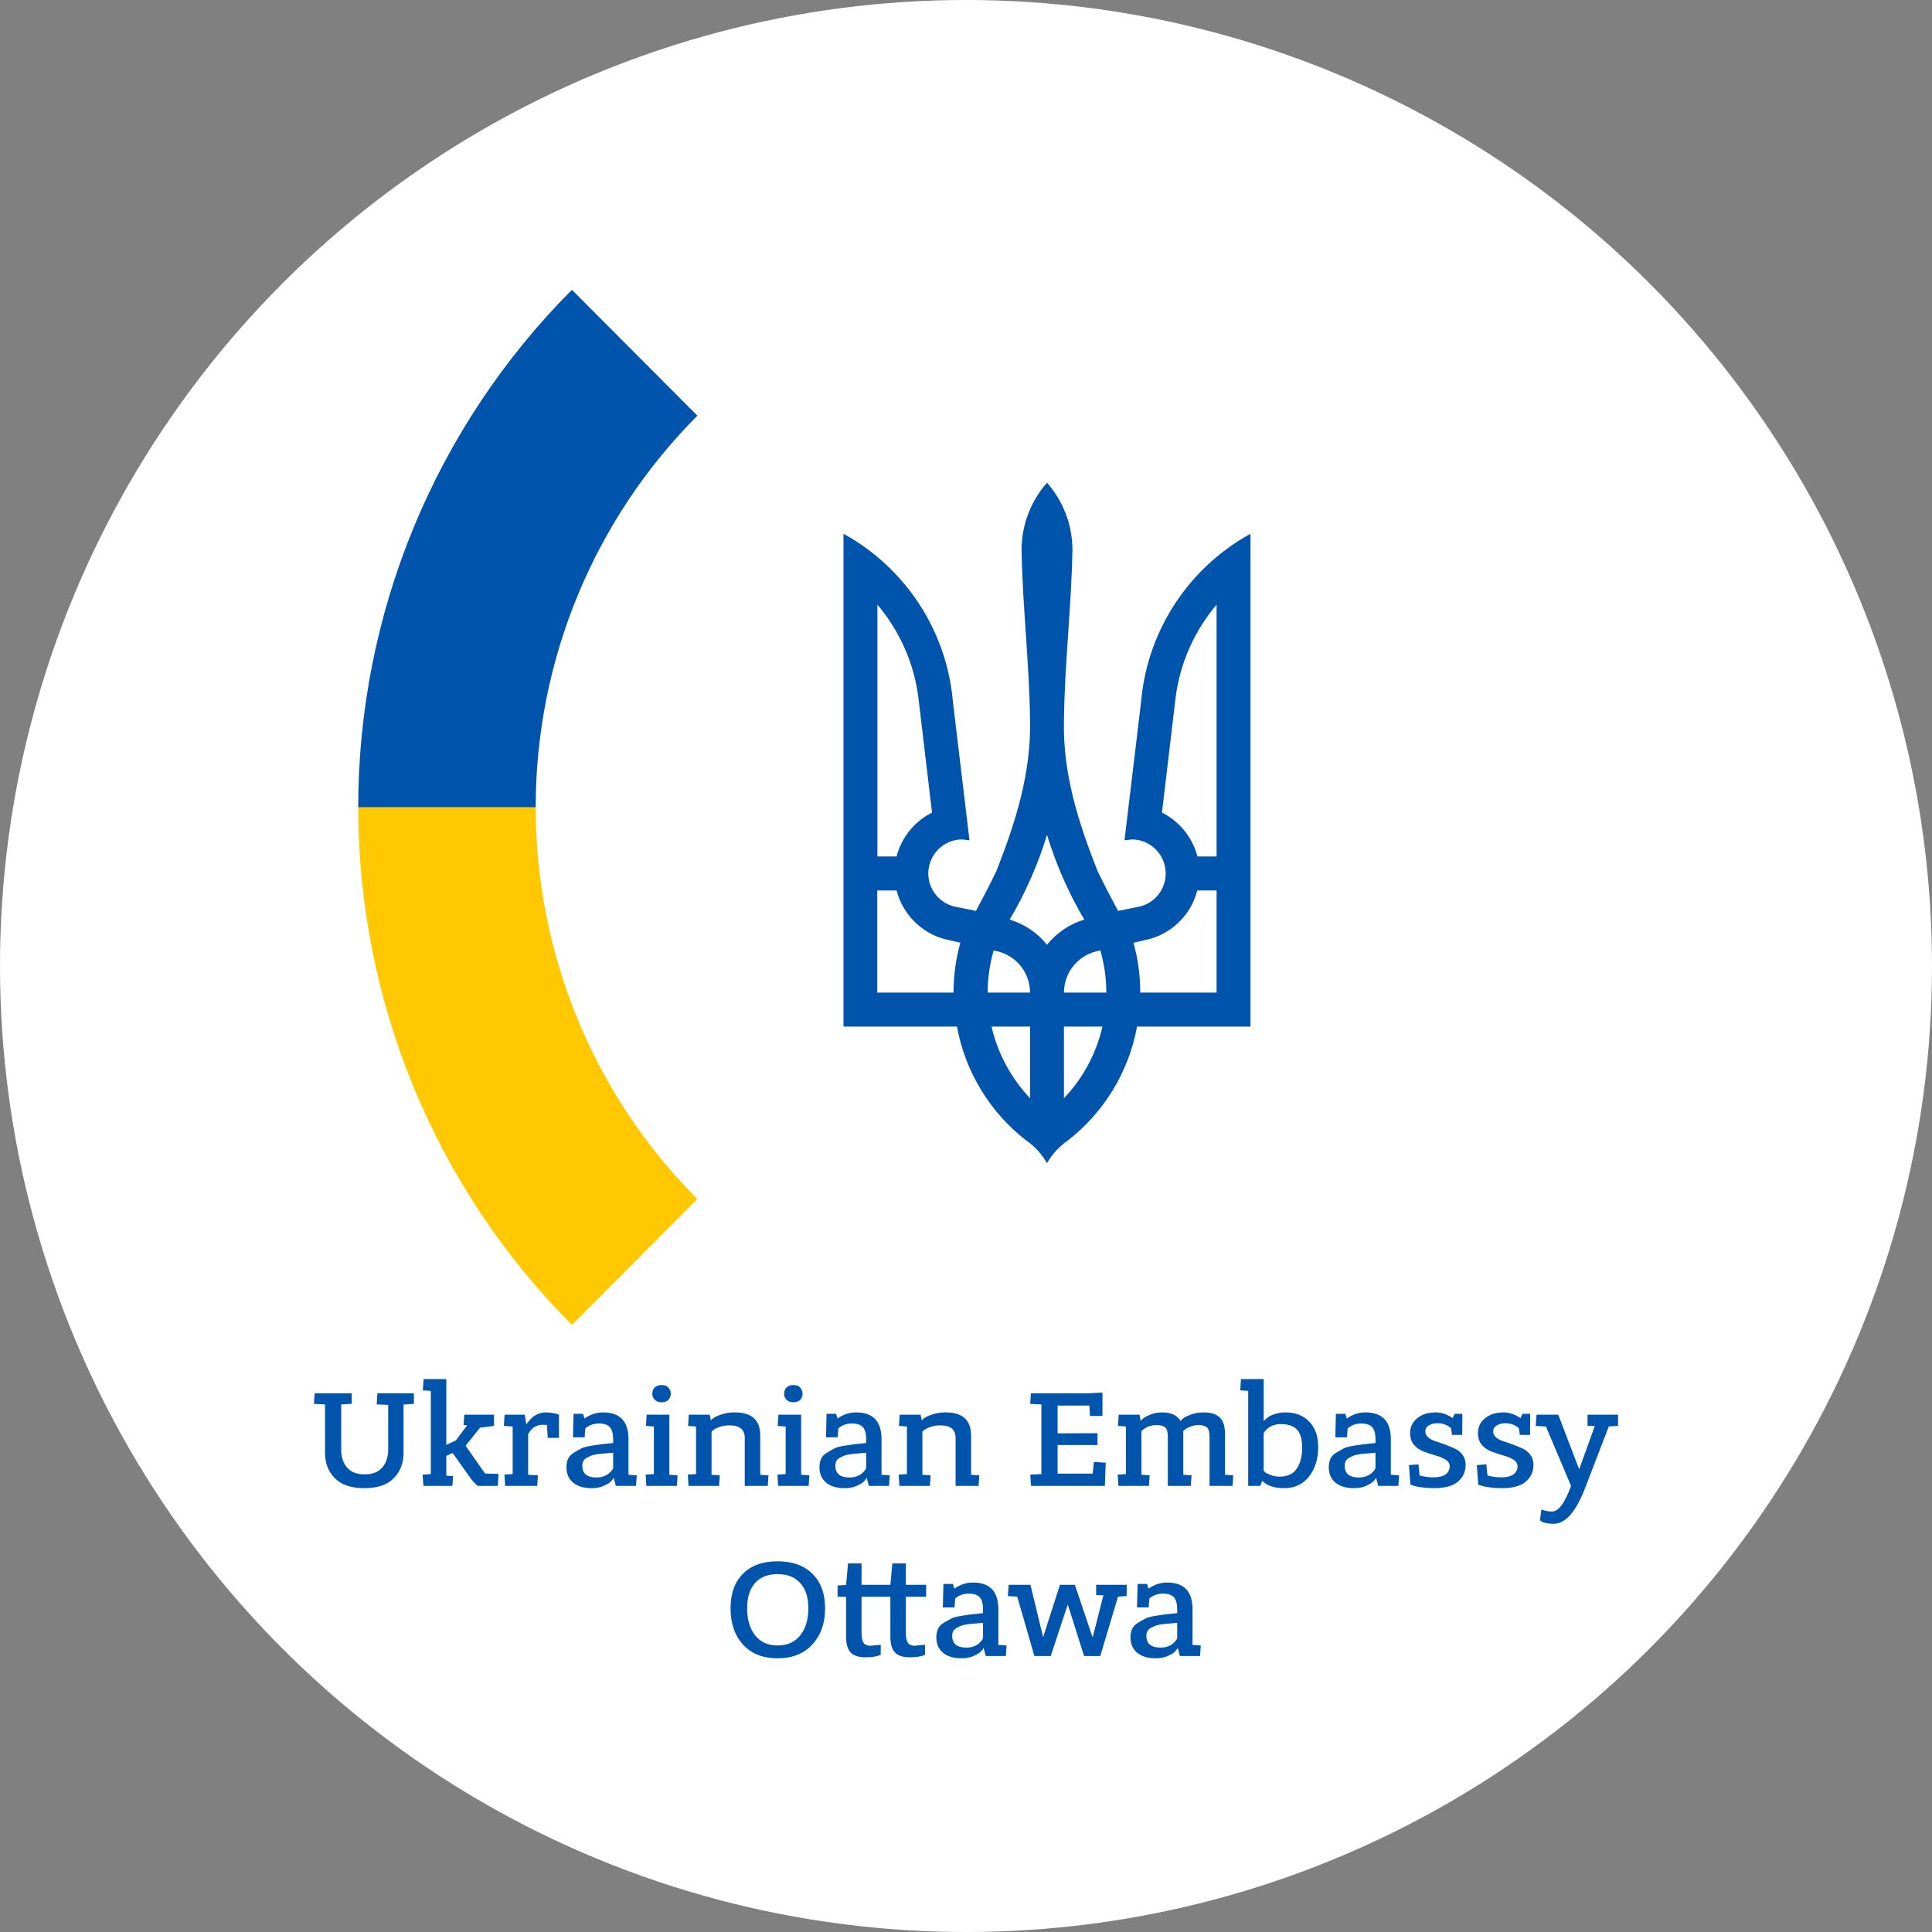
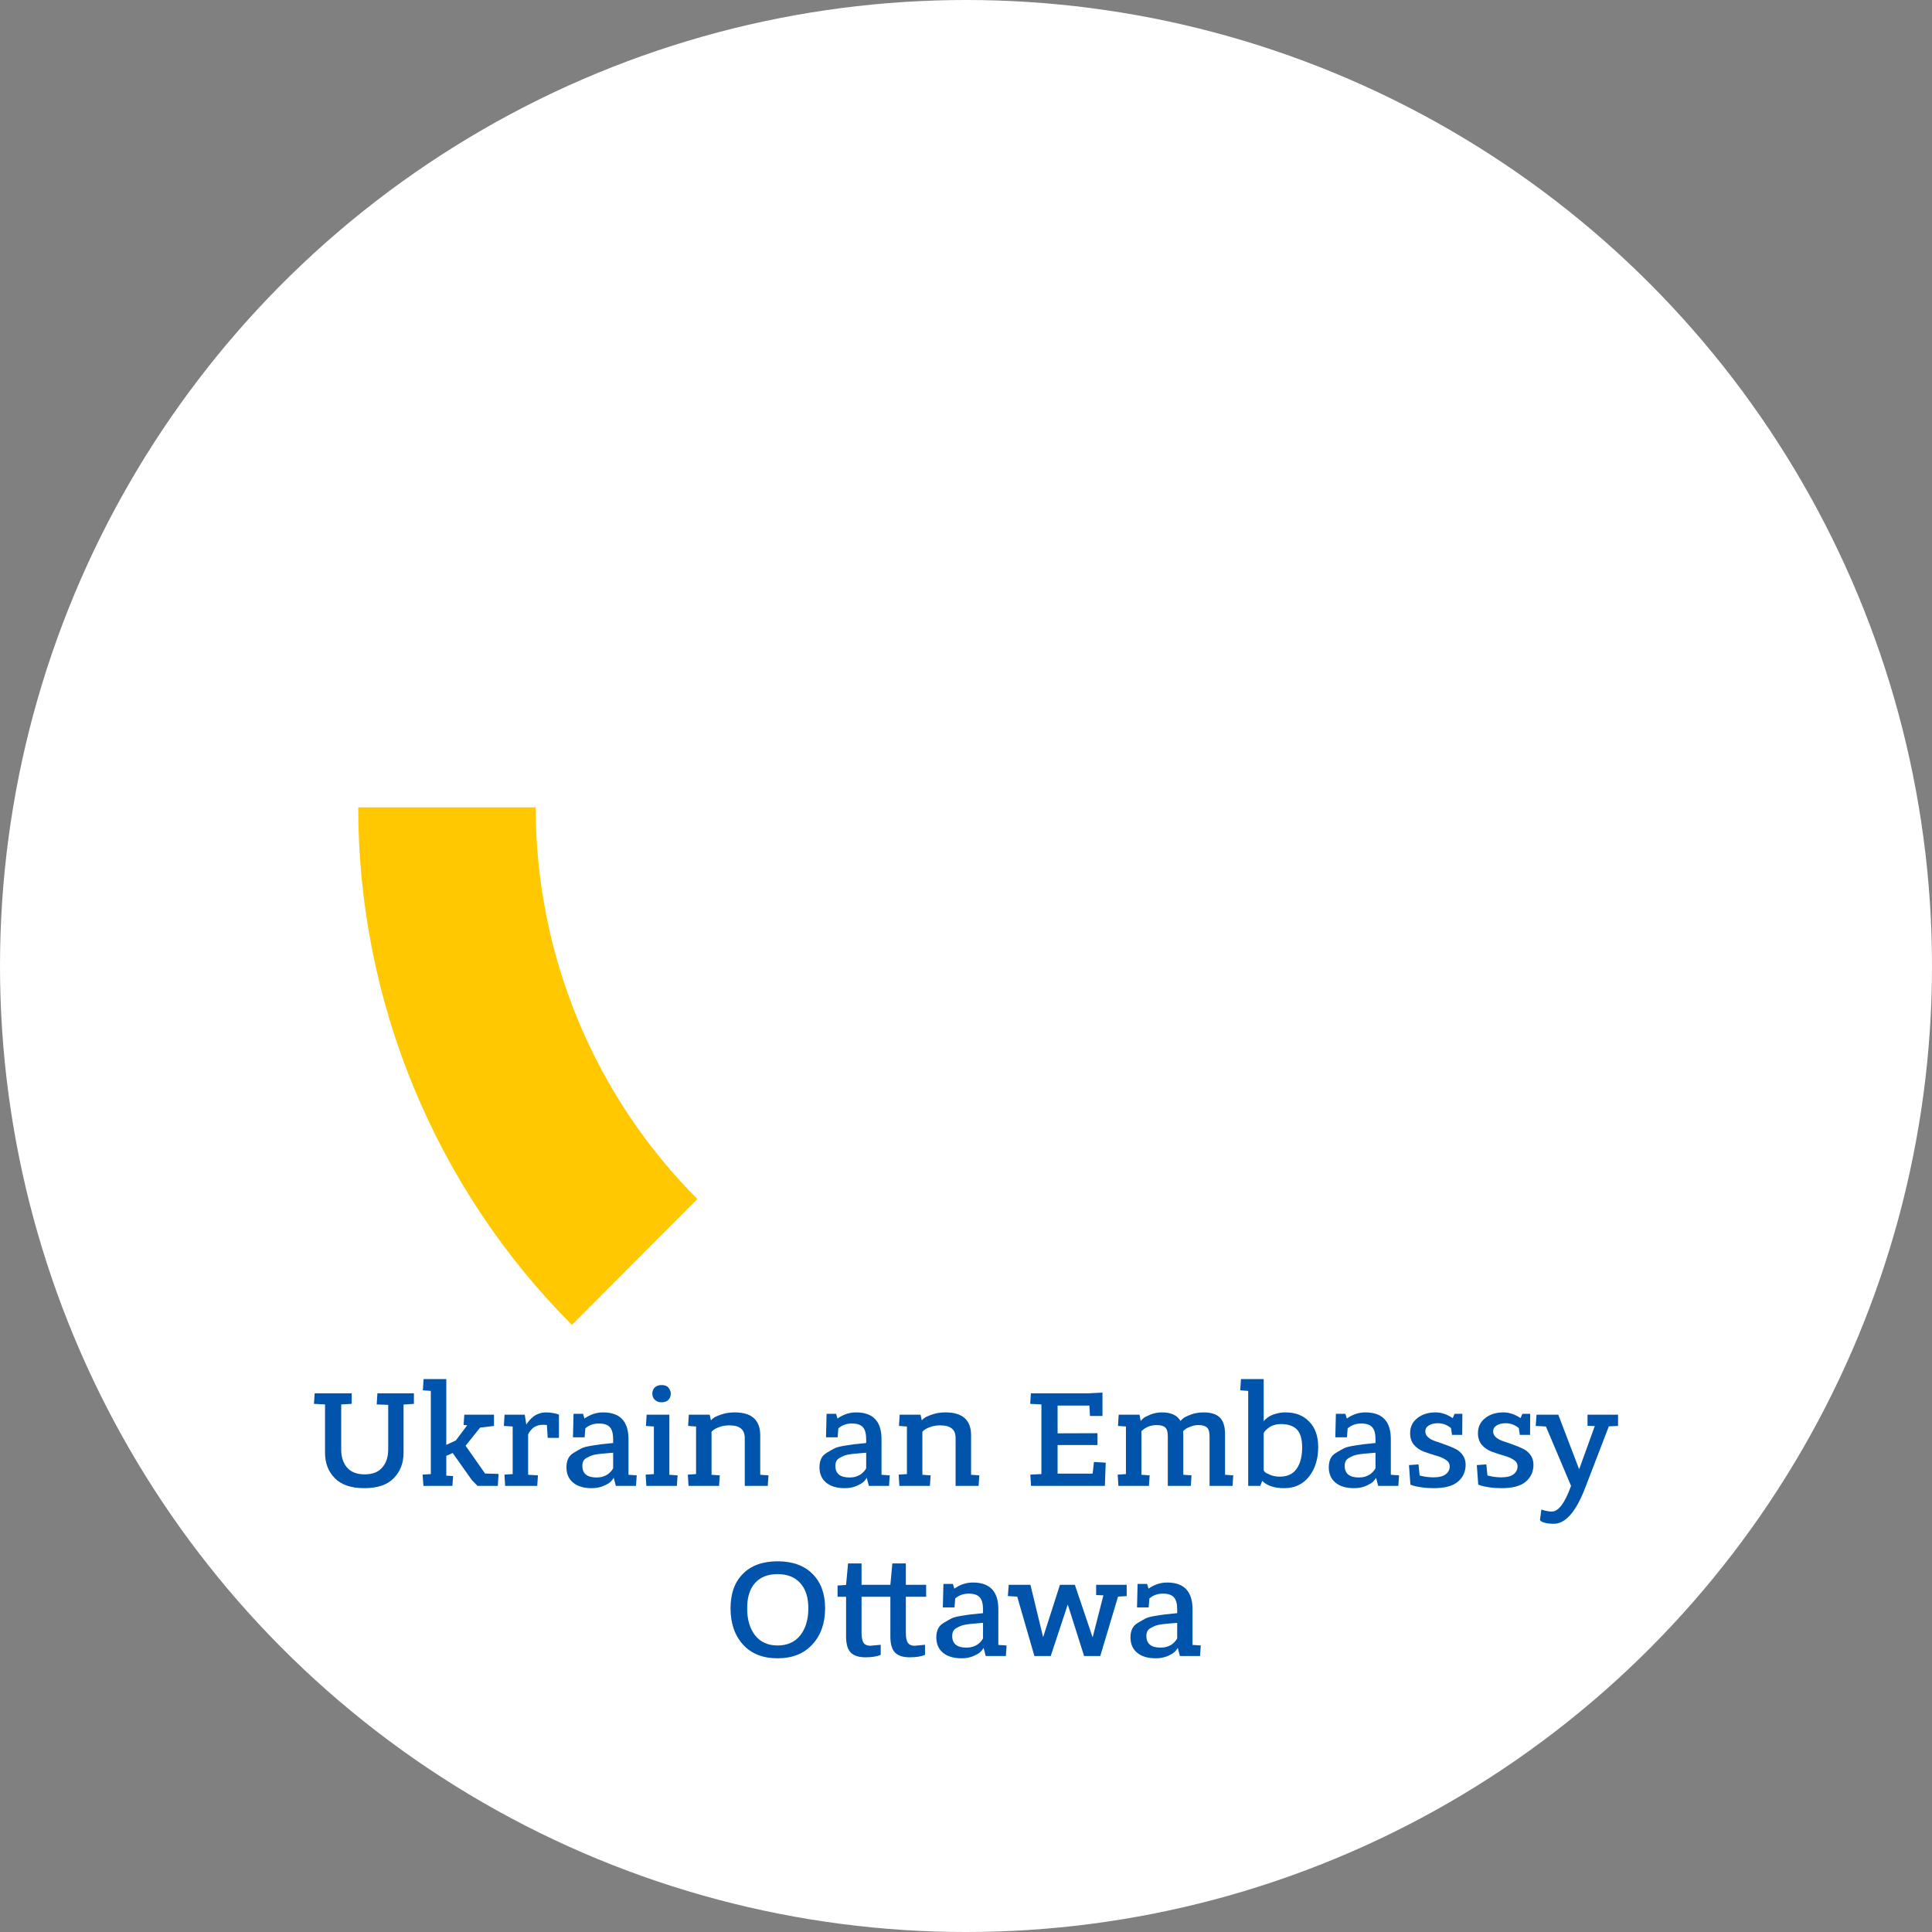
<svg xmlns="http://www.w3.org/2000/svg" width="240" height="240" viewBox="0 0 240 240" fill="none">
  <rect x="0" y="0" width="240" height="240" fill="#808080" stroke="none" />
  <circle cx="120" cy="120" r="120" fill="white" />
-   <path d="M66.545 100.294H44.499C44.499 88.353 46.843 76.53 51.398 65.498C55.953 54.467 62.629 44.443 71.045 36L86.631 51.637C80.262 58.026 75.21 65.612 71.764 73.961C68.318 82.309 66.544 91.257 66.545 100.294Z" fill="#0054AC" />
  <path d="M66.545 100.294H44.499C44.499 112.234 46.843 124.057 51.398 135.089C55.953 146.12 62.629 156.144 71.045 164.587L86.631 148.95C80.262 142.561 75.21 134.975 71.764 126.626C68.318 118.278 66.544 109.33 66.545 100.294Z" fill="#FFC800" />
-   <path d="M130.062 59.962C128.103 62.203 126.902 65.119 126.902 68.331C127.028 75.39 127.871 82.428 127.955 89.465C128.103 96.038 126.143 102.209 123.763 108.232C122.962 109.902 122.099 111.529 121.235 113.156L118.707 112.649C116.432 112.184 114.936 109.965 115.4 107.683C115.8 105.675 117.548 104.28 119.508 104.28L120.435 104.386L118.37 87.14C117.696 79.469 113.757 72.727 107.942 68.352C106.952 67.592 105.878 66.915 104.782 66.302V127.527H118.876C119.929 133.254 123.068 138.263 127.492 141.687C128.545 142.405 129.43 143.378 130.062 144.498C130.694 143.378 131.578 142.427 132.632 141.687C137.056 138.263 140.195 133.254 141.248 127.527H155.341V66.302C154.246 66.915 153.171 67.592 152.181 68.352C146.367 72.727 142.428 79.469 141.753 87.14L139.689 104.386L140.616 104.28C142.575 104.28 144.324 105.675 144.724 107.683C145.187 109.965 143.692 112.205 141.416 112.649L138.888 113.156C138.025 111.529 137.161 109.902 136.361 108.232C133.959 102.209 132 96.038 132.168 89.465C132.253 82.406 133.095 75.369 133.222 68.331C133.222 65.119 132.021 62.203 130.062 59.962ZM108.996 75.115C111.713 78.328 113.546 82.322 114.094 86.718L115.779 100.941C113.63 102.019 111.987 104.005 111.376 106.393H108.996V75.115ZM151.128 75.115V106.393H148.747C148.136 104.005 146.493 102.019 144.345 100.941L146.03 86.718C146.578 82.322 148.41 78.328 151.128 75.115ZM130.062 103.709C131.199 107.429 132.758 110.958 134.696 114.234C132.864 114.783 131.263 115.882 130.062 117.362C128.882 115.882 127.281 114.805 125.427 114.234C127.365 110.958 128.924 107.429 130.062 103.709ZM111.376 110.62C112.134 113.537 114.41 115.84 117.275 116.643L119.297 117.108C118.749 119.074 118.454 121.145 118.454 123.3H108.975V110.62H111.376ZM151.128 110.62V123.3H141.648C141.648 121.166 141.353 119.074 140.805 117.108L142.828 116.643C145.714 115.84 147.989 113.537 148.726 110.62H151.128ZM123.426 118.08C125.975 118.44 127.955 120.638 127.955 123.3H122.689C122.689 121.483 122.962 119.75 123.426 118.08ZM136.698 118.08C137.161 119.729 137.435 121.483 137.435 123.3H132.168C132.168 120.638 134.149 118.44 136.698 118.08ZM123.173 127.527H127.955V136.424C125.638 133.973 123.953 130.93 123.173 127.527ZM132.168 127.527H136.95C136.171 130.93 134.486 133.994 132.168 136.424V127.527Z" fill="#0054AC" />
  <path d="M43.691 174.392L42.386 174.462V180.071C42.386 180.991 42.627 181.734 43.109 182.301C43.603 182.867 44.332 183.15 45.296 183.15C46.272 183.15 47.001 182.867 47.483 182.301C47.977 181.734 48.224 180.991 48.224 180.071V174.516L46.795 174.462L46.884 173.082H51.416V174.392L50.129 174.48V180.478C50.129 181.752 49.723 182.802 48.912 183.628C48.112 184.453 46.895 184.866 45.261 184.866C43.627 184.866 42.404 184.453 41.593 183.628C40.781 182.802 40.376 181.752 40.376 180.478V174.462L39 174.392L39.088 173.082H43.691V174.392Z" fill="#0054AC" />
  <path d="M56.198 184.583H52.6L52.494 183.185L53.517 183.115V172.782L52.529 172.711L52.618 171.313H55.44V179.487L56.621 178.939L58.032 177.063L57.591 177.01L57.679 175.736H61.365V177.134L59.637 177.346L57.838 179.594L60.254 183.044L61.93 183.097L61.842 184.583H59.32L58.614 183.858L56.233 180.496L55.44 180.85V183.309L56.286 183.362L56.198 184.583Z" fill="#0054AC" />
  <path d="M66.737 184.583H62.751L62.663 183.185L63.686 183.115V177.205L62.592 177.134L62.68 175.736H65.185L65.379 176.957H65.396C65.42 176.922 65.449 176.869 65.484 176.798C65.531 176.727 65.626 176.609 65.767 176.444C65.92 176.267 66.078 176.114 66.243 175.984C66.419 175.843 66.648 175.719 66.931 175.613C67.213 175.506 67.507 175.453 67.813 175.453C68.095 175.453 68.371 175.477 68.641 175.524C68.912 175.571 69.112 175.618 69.241 175.666L69.435 175.736V178.62H68.042L67.936 177.01C67.83 176.999 67.66 176.993 67.425 176.993C66.602 176.993 65.996 177.388 65.608 178.178V183.203L66.825 183.274L66.737 184.583Z" fill="#0054AC" />
  <path d="M72.623 178.55H71.177L71.247 175.63H72.429L72.605 176.214C73.322 175.707 74.093 175.453 74.915 175.453C77.02 175.453 78.073 176.562 78.073 178.78V183.203L79.095 183.274L79.007 184.583H76.503L76.238 183.575C76.168 183.704 76.056 183.852 75.903 184.017C75.762 184.182 75.468 184.365 75.021 184.565C74.586 184.766 74.081 184.866 73.505 184.866C72.517 184.866 71.747 184.636 71.194 184.176C70.641 183.716 70.365 183.079 70.365 182.265C70.365 181.864 70.436 181.51 70.577 181.204C70.718 180.897 70.965 180.643 71.318 180.443C71.67 180.23 71.97 180.059 72.217 179.93C72.464 179.8 72.876 179.688 73.452 179.594C74.04 179.499 74.428 179.44 74.616 179.417C74.804 179.393 75.21 179.352 75.833 179.293C75.986 179.281 76.097 179.269 76.168 179.257V178.815C76.168 178.095 76.032 177.588 75.762 177.293C75.492 176.987 75.039 176.833 74.404 176.833C73.734 176.833 73.169 177.034 72.711 177.435L72.623 178.55ZM74.104 183.539C74.386 183.539 74.645 183.504 74.88 183.433C75.127 183.35 75.321 183.262 75.462 183.168C75.603 183.073 75.733 182.961 75.85 182.831C75.968 182.702 76.044 182.607 76.079 182.548C76.115 182.489 76.144 182.436 76.168 182.389V180.461C75.721 180.496 75.386 180.525 75.162 180.549C74.939 180.561 74.645 180.59 74.281 180.637C73.928 180.685 73.657 180.744 73.469 180.814C73.293 180.885 73.099 180.98 72.887 181.097C72.687 181.204 72.546 181.339 72.464 181.504C72.382 181.67 72.341 181.864 72.341 182.088C72.341 183.056 72.928 183.539 74.104 183.539Z" fill="#0054AC" />
  <path d="M84.084 184.583H80.293L80.204 183.185L81.227 183.115V177.205L80.24 177.134L80.328 175.736H83.15V183.203L84.173 183.274L84.084 184.583ZM83.326 173.135C83.326 173.454 83.22 173.713 83.009 173.914C82.809 174.103 82.532 174.197 82.18 174.197C81.839 174.197 81.562 174.097 81.351 173.896C81.139 173.696 81.033 173.442 81.033 173.135C81.033 172.817 81.133 172.557 81.333 172.357C81.545 172.156 81.827 172.056 82.18 172.056C82.591 172.056 82.885 172.174 83.061 172.41C83.238 172.634 83.326 172.876 83.326 173.135Z" fill="#0054AC" />
  <path d="M89.325 184.583H85.533L85.444 183.185L86.467 183.115V177.205L85.48 177.134L85.568 175.736H88.16L88.319 176.444C88.366 176.373 88.466 176.279 88.619 176.161C88.784 176.031 89.107 175.884 89.589 175.719C90.083 175.542 90.641 175.453 91.264 175.453C93.381 175.453 94.439 176.403 94.439 178.302V183.203L95.462 183.274L95.374 184.583H92.517V178.656C92.517 178.101 92.358 177.7 92.04 177.453C91.735 177.193 91.253 177.063 90.594 177.063C90.159 177.063 89.76 177.128 89.395 177.258C89.031 177.388 88.772 177.518 88.619 177.647L88.39 177.842V183.203L89.413 183.274L89.325 184.583Z" fill="#0054AC" />
-   <path d="M100.455 184.583H96.663L96.575 183.185L97.598 183.115V177.205L96.61 177.134L96.698 175.736H99.52V183.203L100.543 183.274L100.455 184.583ZM99.697 173.135C99.697 173.454 99.591 173.713 99.379 173.914C99.179 174.103 98.903 174.197 98.55 174.197C98.209 174.197 97.933 174.097 97.721 173.896C97.51 173.696 97.404 173.442 97.404 173.135C97.404 172.817 97.504 172.557 97.704 172.357C97.915 172.156 98.197 172.056 98.55 172.056C98.962 172.056 99.256 172.174 99.432 172.41C99.608 172.634 99.697 172.876 99.697 173.135Z" fill="#0054AC" />
  <path d="M104.055 178.55H102.609L102.679 175.63H103.861L104.037 176.214C104.754 175.707 105.524 175.453 106.348 175.453C108.452 175.453 109.505 176.562 109.505 178.78V183.203L110.527 183.274L110.439 184.583H107.935L107.67 183.575C107.6 183.704 107.488 183.852 107.335 184.017C107.194 184.182 106.9 184.365 106.453 184.565C106.018 184.766 105.513 184.866 104.937 184.866C103.949 184.866 103.179 184.636 102.626 184.176C102.074 183.716 101.797 183.079 101.797 182.265C101.797 181.864 101.868 181.51 102.009 181.204C102.15 180.897 102.397 180.643 102.75 180.443C103.102 180.23 103.402 180.059 103.649 179.93C103.896 179.8 104.308 179.688 104.884 179.594C105.472 179.499 105.86 179.44 106.048 179.417C106.236 179.393 106.641 179.352 107.265 179.293C107.418 179.281 107.529 179.269 107.6 179.257V178.815C107.6 178.095 107.465 177.588 107.194 177.293C106.924 176.987 106.471 176.833 105.836 176.833C105.166 176.833 104.602 177.034 104.143 177.435L104.055 178.55ZM105.536 183.539C105.818 183.539 106.077 183.504 106.312 183.433C106.559 183.35 106.753 183.262 106.894 183.168C107.035 183.073 107.165 182.961 107.282 182.831C107.4 182.702 107.476 182.607 107.512 182.548C107.547 182.489 107.576 182.436 107.6 182.389V180.461C107.153 180.496 106.818 180.525 106.594 180.549C106.371 180.561 106.077 180.59 105.713 180.637C105.36 180.685 105.089 180.744 104.901 180.814C104.725 180.885 104.531 180.98 104.319 181.097C104.119 181.204 103.978 181.339 103.896 181.504C103.814 181.67 103.773 181.864 103.773 182.088C103.773 183.056 104.36 183.539 105.536 183.539Z" fill="#0054AC" />
  <path d="M115.516 184.583H111.725L111.636 183.185L112.659 183.115V177.205L111.672 177.134L111.76 175.736H114.352L114.511 176.444C114.558 176.373 114.658 176.279 114.811 176.161C114.976 176.031 115.299 175.884 115.781 175.719C116.275 175.542 116.833 175.453 117.457 175.453C119.573 175.453 120.631 176.403 120.631 178.302V183.203L121.654 183.274L121.566 184.583H118.709V178.656C118.709 178.101 118.55 177.7 118.233 177.453C117.927 177.193 117.445 177.063 116.786 177.063C116.351 177.063 115.952 177.128 115.587 177.258C115.223 177.388 114.964 177.518 114.811 177.647L114.582 177.842V183.203L115.605 183.274L115.516 184.583Z" fill="#0054AC" />
  <path d="M136.951 175.896H135.399L135.329 174.604H131.378V178.054L136.334 178.037V179.505H131.378V183.061H135.734L135.893 181.611L137.357 181.699L137.251 184.583H128.08L127.992 183.185L129.367 183.115V174.462L127.974 174.392L128.062 173.082H135.24L136.951 172.994V175.896Z" fill="#0054AC" />
  <path d="M153.113 184.583H150.256V178.426C150.256 177.883 150.15 177.517 149.938 177.329C149.726 177.128 149.368 177.028 148.862 177.028C148.533 177.028 148.221 177.087 147.927 177.205C147.634 177.311 147.416 177.417 147.275 177.523C147.146 177.618 147.046 177.706 146.975 177.789C146.975 177.824 146.975 177.877 146.975 177.948C146.987 178.019 146.993 178.072 146.993 178.107V183.203L148.016 183.274L147.927 184.583H145.07V178.426C145.07 177.883 144.965 177.517 144.753 177.329C144.541 177.128 144.188 177.028 143.695 177.028C142.93 177.028 142.295 177.282 141.79 177.789V183.203L142.813 183.274L142.725 184.583H138.933L138.845 183.185L139.867 183.115V177.205L138.88 177.134L138.968 175.736H141.561L141.702 176.515C141.784 176.409 141.896 176.297 142.037 176.179C142.19 176.049 142.484 175.896 142.919 175.719C143.365 175.542 143.842 175.453 144.347 175.453C145.476 175.453 146.24 175.807 146.64 176.515C146.722 176.421 146.84 176.308 146.993 176.179C147.157 176.049 147.475 175.896 147.945 175.719C148.427 175.542 148.956 175.453 149.532 175.453C150.438 175.453 151.102 175.666 151.525 176.09C151.96 176.503 152.178 177.187 152.178 178.143V183.203L153.201 183.274L153.113 184.583Z" fill="#0054AC" />
  <path d="M156.555 184.583H155.056V172.782L154.068 172.711L154.157 171.313H156.978V176.497H157.031C157.055 176.474 157.084 176.438 157.12 176.391C157.155 176.344 157.249 176.261 157.402 176.143C157.555 176.014 157.725 175.907 157.913 175.825C158.101 175.73 158.354 175.648 158.672 175.577C158.989 175.495 159.33 175.453 159.695 175.453C160.929 175.453 161.911 175.837 162.64 176.603C163.381 177.358 163.751 178.408 163.751 179.753C163.751 181.239 163.369 182.466 162.605 183.433C161.852 184.388 160.823 184.866 159.518 184.866C158.307 184.866 157.402 184.565 156.802 183.964L156.555 184.583ZM159.113 176.904C158.819 176.904 158.542 176.945 158.284 177.028C158.025 177.099 157.819 177.193 157.666 177.311C157.513 177.417 157.378 177.529 157.261 177.647C157.155 177.753 157.078 177.848 157.031 177.93L156.978 178.037V182.672C157.014 182.731 157.073 182.802 157.155 182.885C157.249 182.967 157.466 183.079 157.807 183.221C158.148 183.362 158.536 183.433 158.971 183.433C159.924 183.433 160.623 183.109 161.07 182.46C161.529 181.811 161.758 180.926 161.758 179.806C161.758 178.768 161.541 178.025 161.105 177.576C160.67 177.128 160.006 176.904 159.113 176.904Z" fill="#0054AC" />
  <path d="M167.324 178.55H165.878L165.948 175.63H167.13L167.306 176.214C168.024 175.707 168.794 175.453 169.617 175.453C171.721 175.453 172.774 176.562 172.774 178.78V183.203L173.797 183.274L173.708 184.583H171.204L170.939 183.575C170.869 183.704 170.757 183.852 170.604 184.017C170.463 184.182 170.169 184.365 169.723 184.565C169.288 184.766 168.782 184.866 168.206 184.866C167.218 184.866 166.448 184.636 165.895 184.176C165.343 183.716 165.066 183.079 165.066 182.265C165.066 181.864 165.137 181.51 165.278 181.204C165.419 180.897 165.666 180.643 166.019 180.443C166.372 180.23 166.671 180.059 166.918 179.93C167.165 179.8 167.577 179.688 168.153 179.594C168.741 179.499 169.129 179.44 169.317 179.417C169.505 179.393 169.911 179.352 170.534 179.293C170.687 179.281 170.798 179.269 170.869 179.257V178.815C170.869 178.095 170.734 177.588 170.463 177.293C170.193 176.987 169.74 176.833 169.105 176.833C168.435 176.833 167.871 177.034 167.412 177.435L167.324 178.55ZM168.805 183.539C169.088 183.539 169.346 183.504 169.581 183.433C169.828 183.35 170.022 183.262 170.163 183.168C170.305 183.073 170.434 182.961 170.551 182.831C170.669 182.702 170.745 182.607 170.781 182.548C170.816 182.489 170.845 182.436 170.869 182.389V180.461C170.422 180.496 170.087 180.525 169.864 180.549C169.64 180.561 169.346 180.59 168.982 180.637C168.629 180.685 168.359 180.744 168.171 180.814C167.994 180.885 167.8 180.98 167.588 181.097C167.389 181.204 167.248 181.339 167.165 181.504C167.083 181.67 167.042 181.864 167.042 182.088C167.042 183.056 167.63 183.539 168.805 183.539Z" fill="#0054AC" />
  <path d="M181.643 178.249H180.373L180.25 177.4C179.756 176.998 179.209 176.798 178.609 176.798C178.151 176.798 177.774 176.892 177.481 177.081C177.198 177.258 177.057 177.506 177.057 177.824C177.057 178.107 177.181 178.355 177.428 178.567C177.675 178.768 177.98 178.927 178.345 179.045C178.721 179.163 179.127 179.305 179.562 179.47C179.997 179.623 180.396 179.788 180.761 179.965C181.137 180.142 181.449 180.402 181.696 180.744C181.943 181.086 182.066 181.487 182.066 181.947C182.066 182.82 181.743 183.527 181.096 184.07C180.461 184.601 179.468 184.866 178.115 184.866C177.575 184.866 177.063 184.831 176.581 184.76C176.099 184.689 175.752 184.618 175.54 184.548L175.205 184.424L175.029 182L176.211 181.911L176.352 183.291C176.94 183.445 177.51 183.521 178.063 183.521C178.744 183.521 179.25 183.398 179.579 183.15C179.92 182.89 180.091 182.56 180.091 182.159C180.091 181.817 179.92 181.54 179.579 181.327C179.25 181.115 178.844 180.944 178.362 180.814C177.88 180.673 177.392 180.514 176.899 180.337C176.416 180.16 176.005 179.883 175.664 179.505C175.335 179.116 175.17 178.626 175.17 178.037C175.17 177.258 175.47 176.633 176.07 176.161C176.669 175.689 177.422 175.453 178.327 175.453C179.044 175.453 179.756 175.689 180.461 176.161L180.69 175.63H181.66L181.643 178.249Z" fill="#0054AC" />
  <path d="M190.069 178.249H188.799L188.676 177.4C188.182 176.998 187.635 176.798 187.036 176.798C186.577 176.798 186.201 176.892 185.907 177.081C185.625 177.258 185.484 177.506 185.484 177.824C185.484 178.107 185.607 178.355 185.854 178.567C186.101 178.768 186.407 178.927 186.771 179.045C187.147 179.163 187.553 179.305 187.988 179.47C188.423 179.623 188.823 179.788 189.187 179.965C189.564 180.142 189.875 180.402 190.122 180.744C190.369 181.086 190.492 181.487 190.492 181.947C190.492 182.82 190.169 183.527 189.522 184.07C188.888 184.601 187.894 184.866 186.542 184.866C186.001 184.866 185.49 184.831 185.007 184.76C184.525 184.689 184.179 184.618 183.967 184.548L183.632 184.424L183.455 182L184.637 181.911L184.778 183.291C185.366 183.445 185.936 183.521 186.489 183.521C187.171 183.521 187.676 183.398 188.006 183.15C188.347 182.89 188.517 182.56 188.517 182.159C188.517 181.817 188.347 181.54 188.006 181.327C187.676 181.115 187.271 180.944 186.789 180.814C186.307 180.673 185.819 180.514 185.325 180.337C184.843 180.16 184.431 179.883 184.09 179.505C183.761 179.116 183.596 178.626 183.596 178.037C183.596 177.258 183.896 176.633 184.496 176.161C185.096 175.689 185.848 175.453 186.753 175.453C187.471 175.453 188.182 175.689 188.888 176.161L189.117 175.63H190.087L190.069 178.249Z" fill="#0054AC" />
  <path d="M191.3 188.83L191.476 187.52C191.935 187.685 192.37 187.768 192.781 187.768C193.604 187.768 194.398 186.706 195.162 184.583L192.041 177.205L190.771 177.134L190.876 175.736H193.575L196.15 182.478H196.185L198.108 177.152L197.208 177.116V175.736H201V177.134L199.854 177.187L196.908 184.848C195.768 187.809 194.469 189.29 193.011 189.29C192.575 189.29 192.211 189.248 191.917 189.166C191.635 189.095 191.464 189.018 191.406 188.936L191.3 188.83Z" fill="#0054AC" />
  <path d="M102.497 199.79C102.497 201.642 101.967 203.14 100.909 204.284C99.863 205.428 98.422 206 96.588 206C94.766 206 93.337 205.434 92.302 204.301C91.268 203.157 90.751 201.653 90.751 199.79C90.751 197.961 91.262 196.534 92.285 195.508C93.308 194.47 94.742 193.951 96.588 193.951C98.446 193.951 99.892 194.47 100.927 195.508C101.973 196.546 102.497 197.973 102.497 199.79ZM100.415 199.79C100.415 198.433 100.08 197.389 99.41 196.658C98.752 195.915 97.811 195.543 96.588 195.543C95.377 195.543 94.442 195.915 93.784 196.658C93.137 197.389 92.814 198.433 92.814 199.79C92.814 201.181 93.143 202.302 93.802 203.151C94.472 203.989 95.401 204.408 96.588 204.408C97.799 204.408 98.74 203.989 99.41 203.151C100.08 202.302 100.415 201.181 100.415 199.79Z" fill="#0054AC" />
  <path d="M115.049 198.356H112.527V202.851C112.527 203.405 112.61 203.812 112.774 204.071C112.951 204.319 113.233 204.443 113.621 204.443L114.908 204.319V205.575C114.438 205.776 113.809 205.876 113.021 205.876C112.186 205.876 111.575 205.682 111.187 205.292C110.799 204.891 110.605 204.225 110.605 203.293V198.356H107.025V202.851C107.025 203.405 107.107 203.812 107.272 204.071C107.448 204.319 107.73 204.443 108.118 204.443L109.406 204.319V205.575C108.935 205.776 108.306 205.876 107.519 205.876C106.684 205.876 106.072 205.682 105.684 205.292C105.296 204.891 105.102 204.225 105.102 203.293V198.356H104.044V196.959L105.102 196.888L105.349 194.216H107.025V196.87H110.605L110.852 194.216H112.527V196.87H115.049V198.356Z" fill="#0054AC" />
  <path d="M118.57 199.683H117.123L117.194 196.764H118.376L118.552 197.348C119.269 196.841 120.039 196.587 120.862 196.587C122.967 196.587 124.019 197.696 124.019 199.913V204.337L125.042 204.408L124.954 205.717H122.45L122.185 204.708C122.115 204.838 122.003 204.986 121.85 205.151C121.709 205.316 121.415 205.499 120.968 205.699C120.533 205.9 120.028 206 119.451 206C118.464 206 117.694 205.77 117.141 205.31C116.588 204.85 116.312 204.213 116.312 203.399C116.312 202.998 116.383 202.644 116.524 202.337C116.665 202.031 116.912 201.777 117.265 201.577C117.617 201.364 117.917 201.193 118.164 201.064C118.411 200.934 118.822 200.822 119.399 200.727C119.986 200.633 120.374 200.574 120.563 200.55C120.751 200.527 121.156 200.486 121.78 200.427C121.932 200.415 122.044 200.403 122.115 200.391V199.949C122.115 199.229 121.979 198.722 121.709 198.427C121.439 198.121 120.986 197.967 120.351 197.967C119.681 197.967 119.116 198.168 118.658 198.569L118.57 199.683ZM120.051 204.673C120.333 204.673 120.592 204.638 120.827 204.567C121.074 204.484 121.268 204.396 121.409 204.301C121.55 204.207 121.68 204.095 121.797 203.965C121.915 203.836 121.991 203.741 122.026 203.682C122.062 203.623 122.091 203.57 122.115 203.523V201.594C121.668 201.63 121.333 201.659 121.109 201.683C120.886 201.695 120.592 201.724 120.227 201.771C119.875 201.818 119.604 201.877 119.416 201.948C119.24 202.019 119.046 202.113 118.834 202.231C118.634 202.337 118.493 202.473 118.411 202.638C118.329 202.803 118.287 202.998 118.287 203.222C118.287 204.189 118.875 204.673 120.051 204.673Z" fill="#0054AC" />
  <path d="M136.68 205.717H134.67L132.642 199.312L130.525 205.717H128.497L126.363 198.339L125.199 198.268L125.305 196.87H128.003L129.573 203.346H129.59L131.672 196.87H133.523L135.71 203.346H135.746L137.068 198.18L136.169 198.144V196.87H139.961V198.268L138.885 198.339L136.68 205.717Z" fill="#0054AC" />
  <path d="M142.691 199.683H141.244L141.315 196.764H142.497L142.673 197.348C143.39 196.841 144.16 196.587 144.983 196.587C147.088 196.587 148.14 197.696 148.14 199.913V204.337L149.163 204.408L149.075 205.717H146.571L146.306 204.708C146.236 204.838 146.124 204.986 145.971 205.151C145.83 205.316 145.536 205.499 145.089 205.699C144.654 205.9 144.149 206 143.573 206C142.585 206 141.815 205.77 141.262 205.31C140.709 204.85 140.433 204.213 140.433 203.399C140.433 202.998 140.504 202.644 140.645 202.337C140.786 202.031 141.033 201.777 141.386 201.577C141.738 201.364 142.038 201.193 142.285 201.064C142.532 200.934 142.943 200.822 143.52 200.727C144.107 200.633 144.496 200.574 144.684 200.55C144.872 200.527 145.277 200.486 145.901 200.427C146.053 200.415 146.165 200.403 146.236 200.391V199.949C146.236 199.229 146.1 198.722 145.83 198.427C145.56 198.121 145.107 197.967 144.472 197.967C143.802 197.967 143.237 198.168 142.779 198.569L142.691 199.683ZM144.172 204.673C144.454 204.673 144.713 204.638 144.948 204.567C145.195 204.484 145.389 204.396 145.53 204.301C145.671 204.207 145.801 204.095 145.918 203.965C146.036 203.836 146.112 203.741 146.147 203.682C146.183 203.623 146.212 203.57 146.236 203.523V201.594C145.789 201.63 145.454 201.659 145.23 201.683C145.007 201.695 144.713 201.724 144.349 201.771C143.996 201.818 143.725 201.877 143.537 201.948C143.361 202.019 143.167 202.113 142.955 202.231C142.755 202.337 142.614 202.473 142.532 202.638C142.45 202.803 142.408 202.998 142.408 203.222C142.408 204.189 142.996 204.673 144.172 204.673Z" fill="#0054AC" />
</svg>